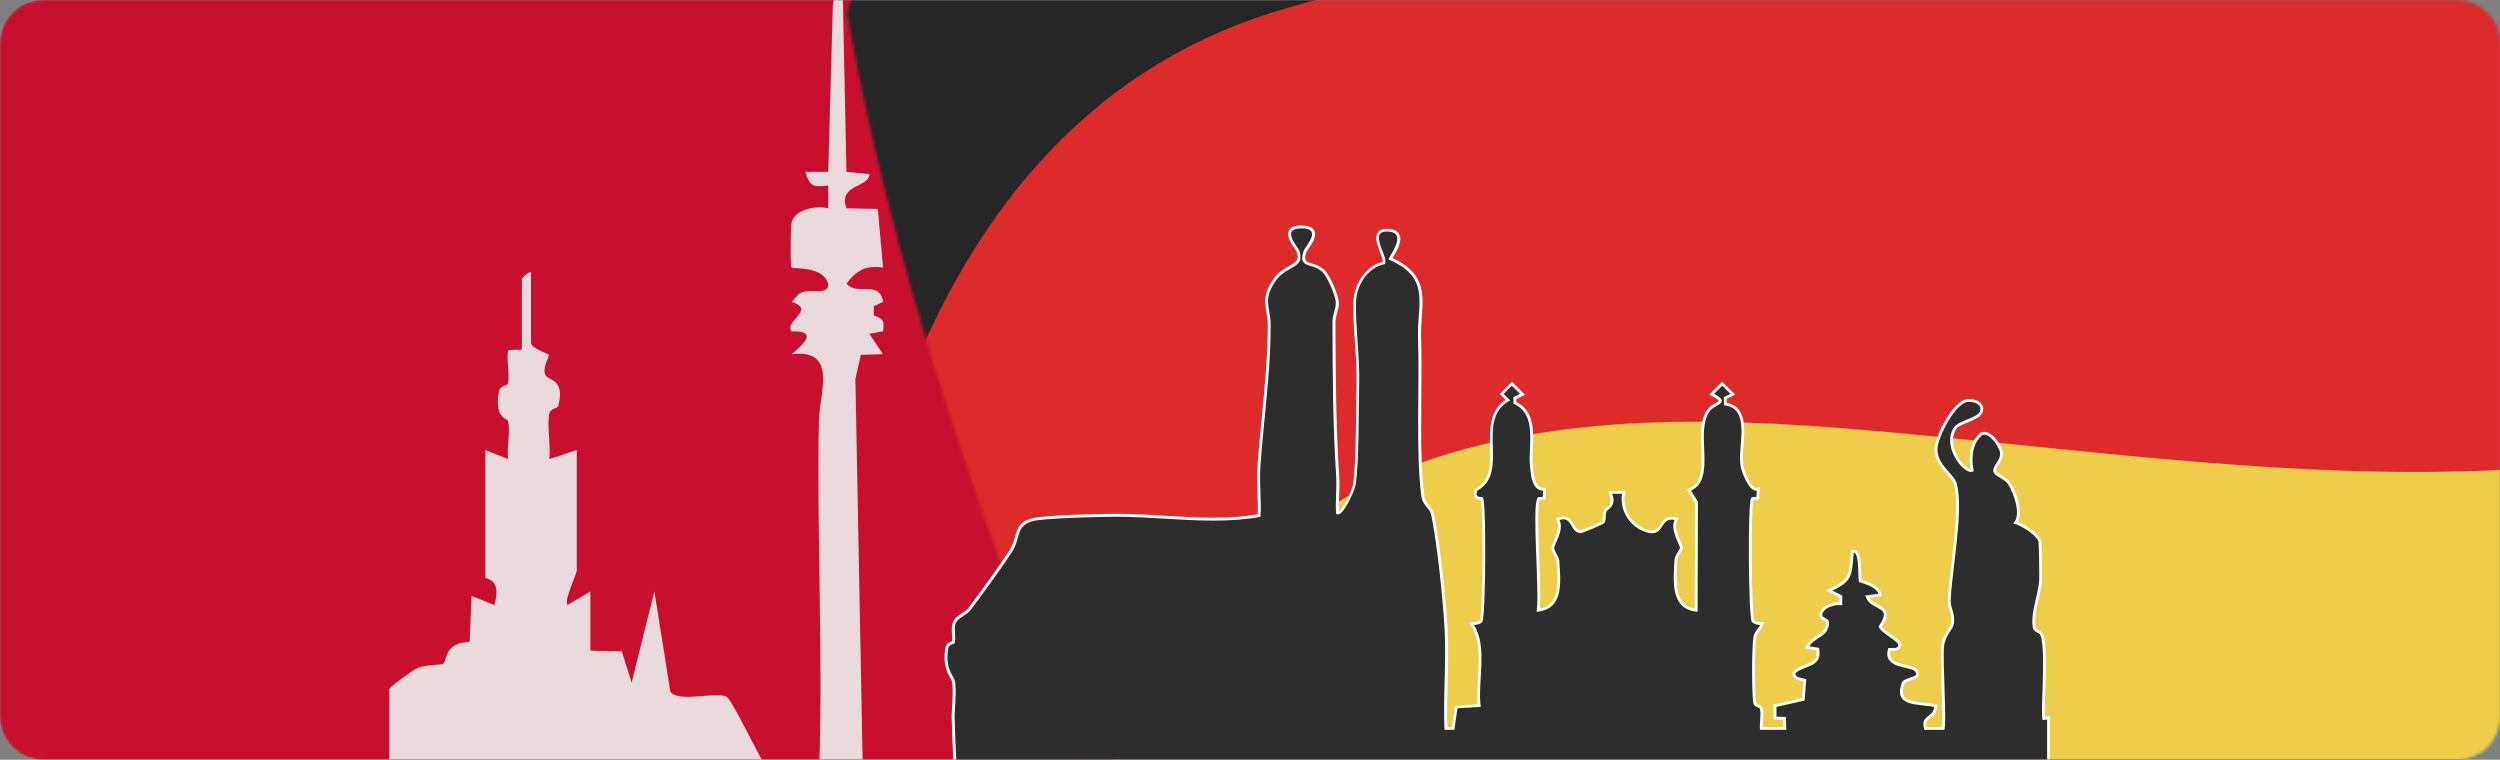
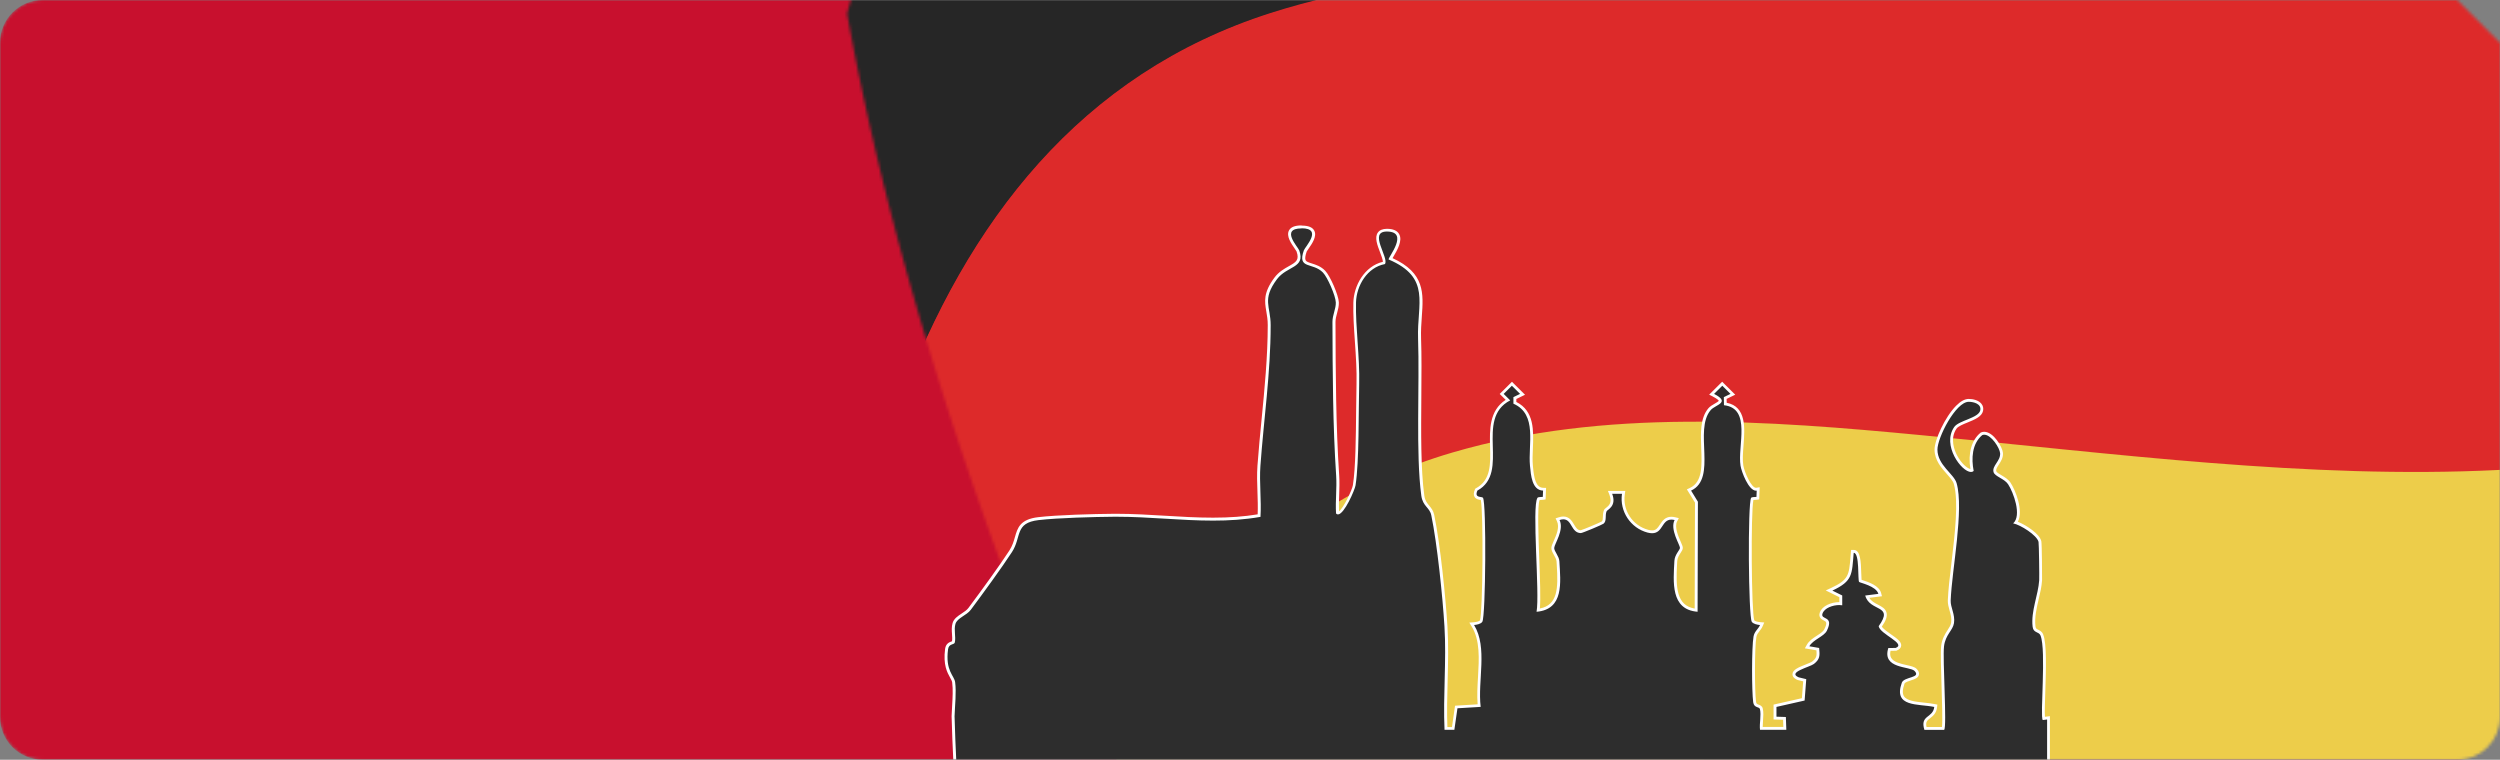
<svg xmlns="http://www.w3.org/2000/svg" width="872" height="265" viewBox="0 0 872 265" fill="none">
  <rect x="0" y="0" width="872" height="265" fill="#808080" stroke="none" />
  <mask id="mask0_1_150" style="mask-type:luminance" maskUnits="userSpaceOnUse" x="0" y="0" width="872" height="265">
-     <path d="M857.09 0H14.91C6.675 0 0 6.675 0 14.91V250.09C0 258.325 6.675 265 14.91 265H857.09C865.325 265 872 258.325 872 250.09V14.91C872 6.675 865.325 0 857.09 0Z" fill="white" />
+     <path d="M857.09 0H14.91C6.675 0 0 6.675 0 14.91V250.09C0 258.325 6.675 265 14.91 265H857.09C865.325 265 872 258.325 872 250.09V14.91Z" fill="white" />
  </mask>
  <g mask="url(#mask0_1_150)">
    <path d="M857.09 0H14.91C6.675 0 0 6.675 0 14.91V250.09C0 258.325 6.675 265 14.91 265H857.09C865.325 265 872 258.325 872 250.09V14.91C872 6.675 865.325 0 857.09 0Z" fill="#C8102E" />
    <path opacity="0.2" d="M788.2 -123.06C735.2 -112.58 677.55 -112.83 616.69 -128.15C534.84 -148.75 464.11 -142.46 409.63 -119.44C436.37 -19.3 502.23 157.32 610.21 284.13C654.85 279.82 703.67 285.09 749.24 298.41C803.97 314.4 851.39 320.05 894.71 316.82C852.48 191.32 803.22 14.03 788.2 -123.06Z" fill="url(#paint0_linear_1_150)" />
    <mask id="mask1_1_150" style="mask-type:luminance" maskUnits="userSpaceOnUse" x="295" y="-209" width="774" height="627">
      <path d="M1065.71 242.98C1064.71 240.68 1063.73 238.4 1062.76 236.12C1061.79 233.84 1060.83 231.57 1059.89 229.31C1058.95 227.05 1058.02 224.8 1057.1 222.55C1056.18 220.31 1055.28 218.07 1054.39 215.84C1053.5 213.61 1052.62 211.4 1051.75 209.19C1050.88 206.98 1050.03 204.78 1049.19 202.59C1048.35 200.4 1047.51 198.21 1046.69 196.04C1045.87 193.86 1045.06 191.7 1044.26 189.54C1043.46 187.38 1042.67 185.23 1041.9 183.09C1041.12 180.95 1040.36 178.81 1039.6 176.68C1038.84 174.55 1038.1 172.43 1037.36 170.32C1036.62 168.21 1035.89 166.1 1035.18 164.01C1034.46 161.91 1033.75 159.82 1033.05 157.74C1032.35 155.66 1031.66 153.58 1030.98 151.51C1030.3 149.44 1029.62 147.38 1028.96 145.32C1028.29 143.26 1027.64 141.21 1026.99 139.17C1026.34 137.13 1025.7 135.09 1025.07 133.06C1024.44 131.03 1023.81 129 1023.2 126.99C1022.59 124.98 1021.97 122.96 1021.37 120.95C1020.77 118.94 1020.17 116.94 1019.59 114.94C1019 112.94 1018.42 110.95 1017.85 108.96C1017.28 106.97 1016.71 104.99 1016.15 103.01C1015.59 101.03 1015.04 99.06 1014.49 97.09C1013.94 95.12 1013.4 93.15 1012.87 91.19C1012.34 89.23 1011.81 87.27 1011.28 85.31C1010.76 83.35 1010.24 81.4 1009.73 79.45C1009.22 77.5 1008.71 75.55 1008.21 73.61C1007.71 71.67 1007.22 69.72 1006.73 67.78C1006.24 65.84 1005.76 63.9 1005.28 61.97C1004.8 60.03 1004.33 58.1 1003.86 56.17C1003.39 54.24 1002.93 52.31 1002.47 50.38C1002.01 48.45 1001.56 46.52 1001.11 44.59C1000.66 42.66 1000.22 40.73 999.78 38.81C999.34 36.88 998.91 34.96 998.48 33.03C998.05 31.1 997.63 29.18 997.21 27.25C996.79 25.32 996.37 23.39 995.96 21.46C995.55 19.53 995.14 17.6 994.74 15.67C994.34 13.74 993.94 11.81 993.55 9.87C993.16 7.94 992.77 6 992.38 4.06C991.99 2.12 991.61 0.18 991.23 -1.76C990.85 -3.7 990.48 -5.65 990.11 -7.6C989.74 -9.55 989.37 -11.5 989.01 -13.46C988.65 -15.42 988.29 -17.37 987.94 -19.34C987.59 -21.3 987.24 -23.27 986.89 -25.24C986.54 -27.21 986.2 -29.19 985.86 -31.16C985.52 -33.14 985.19 -35.12 984.86 -37.11C984.53 -39.1 984.2 -41.09 983.88 -43.09C983.56 -45.09 983.24 -47.09 982.92 -49.1C982.6 -51.11 982.29 -53.13 981.99 -55.15C981.68 -57.17 981.38 -59.2 981.08 -61.24C980.78 -63.28 980.48 -65.32 980.19 -67.37C979.9 -69.42 979.61 -71.47 979.33 -73.54C979.05 -75.6 978.77 -77.67 978.49 -79.75C978.21 -81.83 977.94 -83.91 977.67 -86.01C977.4 -88.1 977.14 -90.21 976.88 -92.32C976.62 -94.43 976.36 -96.55 976.11 -98.68C975.86 -100.81 975.61 -102.94 975.37 -105.09C975.13 -107.24 974.89 -109.39 974.66 -111.55C974.43 -113.71 974.2 -115.89 973.97 -118.07C973.75 -120.25 973.53 -122.44 973.31 -124.65C973.09 -126.85 972.88 -129.06 972.68 -131.29C972.47 -133.51 972.27 -135.75 972.08 -137.99C971.88 -140.23 971.69 -142.49 971.51 -144.75C971.32 -147.02 971.15 -149.29 970.97 -151.58C970.8 -153.87 970.63 -156.17 970.46 -158.47C970.3 -160.78 970.14 -163.1 969.99 -165.43C969.84 -167.76 969.69 -170.11 969.55 -172.46C969.41 -174.82 969.28 -177.18 969.15 -179.56C969.02 -181.94 968.9 -184.33 968.79 -186.74C968.68 -189.14 968.57 -191.56 968.47 -193.99C968.37 -196.42 968.28 -198.86 968.19 -201.31C968.1 -203.76 968.02 -206.23 967.95 -208.71C966.02 -207.15 964.07 -205.61 962.13 -204.08C960.18 -202.56 958.22 -201.05 956.26 -199.57C954.3 -198.09 952.32 -196.62 950.35 -195.18C948.37 -193.74 946.39 -192.31 944.39 -190.91C942.4 -189.51 940.4 -188.12 938.4 -186.76C936.4 -185.4 934.39 -184.05 932.37 -182.73C930.35 -181.41 928.33 -180.1 926.3 -178.82C924.27 -177.54 922.24 -176.27 920.2 -175.03C918.16 -173.79 916.12 -172.56 914.07 -171.36C912.02 -170.16 909.97 -168.97 907.91 -167.81C905.85 -166.65 903.79 -165.5 901.73 -164.38C899.66 -163.26 897.59 -162.15 895.52 -161.07C893.45 -159.99 891.37 -158.92 889.29 -157.88C887.21 -156.84 885.12 -155.81 883.03 -154.81C880.94 -153.81 878.85 -152.82 876.75 -151.86C874.65 -150.9 872.56 -149.95 870.45 -149.03C868.35 -148.11 866.24 -147.2 864.13 -146.31C862.02 -145.42 859.91 -144.56 857.8 -143.71C855.69 -142.86 853.57 -142.04 851.45 -141.23C849.33 -140.42 847.21 -139.64 845.08 -138.87C842.95 -138.1 840.83 -137.35 838.7 -136.62C836.57 -135.89 834.44 -135.18 832.3 -134.49C830.16 -133.8 828.03 -133.13 825.89 -132.48C823.75 -131.83 821.61 -131.2 819.46 -130.58C817.32 -129.97 815.17 -129.37 813.02 -128.8C810.87 -128.23 808.72 -127.67 806.57 -127.13C804.93 -126.72 803.3 -126.34 801.66 -125.95C800.37 -125.65 799.09 -125.36 797.81 -125.07C796.83 -124.85 795.85 -124.63 794.86 -124.42C793.58 -124.14 792.3 -123.88 791.02 -123.61C790.05 -123.41 789.07 -123.21 788.1 -123.01C786.81 -122.76 785.53 -122.52 784.25 -122.28C783.29 -122.1 782.33 -121.92 781.36 -121.74C780.06 -121.51 778.77 -121.29 777.48 -121.08C776.54 -120.92 775.6 -120.76 774.66 -120.61C773.35 -120.4 772.04 -120.21 770.74 -120.01C769.81 -119.87 768.89 -119.73 767.96 -119.59C766.64 -119.4 765.33 -119.23 764.01 -119.06C763.11 -118.94 762.2 -118.81 761.3 -118.7C759.9 -118.53 758.51 -118.37 757.12 -118.22C756.3 -118.13 755.48 -118.02 754.66 -117.94C753.24 -117.79 751.83 -117.66 750.42 -117.52C749.62 -117.44 748.82 -117.36 748.03 -117.29C746.69 -117.17 745.36 -117.07 744.03 -116.97C743.16 -116.9 742.29 -116.82 741.42 -116.76C740.23 -116.68 739.05 -116.61 737.87 -116.54C736.86 -116.48 735.85 -116.41 734.84 -116.35C733.94 -116.3 733.04 -116.27 732.14 -116.23C730.85 -116.17 729.55 -116.1 728.26 -116.06C727.42 -116.03 726.59 -116.01 725.76 -115.99C724.41 -115.95 723.06 -115.9 721.72 -115.88C720.81 -115.86 719.9 -115.86 718.99 -115.85C717.72 -115.83 716.44 -115.81 715.17 -115.81C714.29 -115.81 713.41 -115.82 712.53 -115.83C711.23 -115.83 709.93 -115.83 708.62 -115.86C707.74 -115.88 706.87 -115.9 705.99 -115.92C705.96 -115.92 705.93 -115.92 705.9 -115.92C704.63 -115.95 703.36 -115.97 702.09 -116.01C701.16 -116.04 700.24 -116.08 699.31 -116.12C698.06 -116.17 696.81 -116.22 695.55 -116.28C694.61 -116.33 693.68 -116.38 692.75 -116.44C691.51 -116.51 690.27 -116.58 689.03 -116.66C688.08 -116.72 687.14 -116.8 686.19 -116.86C684.96 -116.95 683.74 -117.04 682.51 -117.14C681.55 -117.22 680.59 -117.31 679.64 -117.39C678.42 -117.5 677.21 -117.61 675.99 -117.73C675.03 -117.83 674.07 -117.93 673.11 -118.03C671.89 -118.16 670.67 -118.29 669.45 -118.44C668.49 -118.55 667.54 -118.67 666.58 -118.79C665.36 -118.94 664.14 -119.1 662.91 -119.26C661.95 -119.39 661 -119.52 660.05 -119.65C658.82 -119.82 657.58 -120 656.35 -120.19C655.41 -120.33 654.47 -120.47 653.53 -120.62C652.27 -120.82 651.01 -121.03 649.76 -121.24C648.84 -121.39 647.92 -121.55 647 -121.7C645.69 -121.93 644.38 -122.17 643.07 -122.41C642.2 -122.57 641.34 -122.72 640.47 -122.89C639.03 -123.16 637.6 -123.45 636.16 -123.74C635.42 -123.89 634.68 -124.03 633.93 -124.19C631.78 -124.64 629.62 -125.1 627.46 -125.59C627.44 -125.59 627.43 -125.59 627.41 -125.6C627.34 -125.62 627.27 -125.63 627.19 -125.65C625.01 -126.14 622.83 -126.65 620.65 -127.17C620.39 -127.23 620.12 -127.3 619.86 -127.36C619.74 -127.39 619.62 -127.42 619.5 -127.45C618 -127.82 616.47 -128.2 614.79 -128.62C614.74 -128.63 614.69 -128.64 614.64 -128.66C614.19 -128.77 613.73 -128.88 613.27 -129C612.56 -129.17 611.85 -129.33 611.14 -129.5C610.05 -129.76 608.96 -130.03 607.87 -130.28C607.46 -130.38 607.05 -130.46 606.63 -130.55C606.28 -130.63 605.94 -130.72 605.59 -130.79C604.93 -130.94 604.28 -131.07 603.63 -131.21C602.76 -131.4 601.88 -131.61 601 -131.79C600.45 -131.91 599.9 -132.01 599.35 -132.13C598.89 -132.23 598.43 -132.33 597.97 -132.43C597.41 -132.55 596.85 -132.65 596.29 -132.76C595.59 -132.9 594.89 -133.05 594.19 -133.19C593.49 -133.33 592.79 -133.45 592.09 -133.59C591.54 -133.7 590.98 -133.81 590.43 -133.92C589.98 -134 589.53 -134.08 589.08 -134.16C588.54 -134.26 587.99 -134.37 587.44 -134.47C586.57 -134.63 585.71 -134.76 584.85 -134.91C584.22 -135.02 583.58 -135.14 582.95 -135.25C582.61 -135.31 582.28 -135.36 581.94 -135.41C581.54 -135.48 581.14 -135.55 580.74 -135.62C579.7 -135.79 578.66 -135.94 577.62 -136.1C576.93 -136.21 576.23 -136.33 575.54 -136.43C575.31 -136.46 575.08 -136.49 574.85 -136.53C574.6 -136.57 574.34 -136.61 574.09 -136.65C572.8 -136.84 571.53 -137 570.25 -137.18C569.57 -137.27 568.89 -137.38 568.21 -137.47C568.09 -137.49 567.97 -137.5 567.85 -137.51C567.73 -137.53 567.61 -137.54 567.49 -137.56C565.33 -137.84 563.19 -138.1 561.04 -138.34C561.01 -138.34 560.97 -138.34 560.94 -138.35C558.76 -138.59 556.59 -138.82 554.42 -139.02C554.31 -139.03 554.19 -139.04 554.08 -139.05C553.97 -139.06 553.86 -139.07 553.75 -139.08C553.09 -139.14 552.43 -139.19 551.76 -139.24C550.48 -139.35 549.2 -139.47 547.93 -139.57C547.69 -139.59 547.46 -139.6 547.22 -139.62C547.02 -139.64 546.81 -139.66 546.6 -139.67C545.91 -139.72 545.23 -139.75 544.54 -139.8C543.52 -139.87 542.49 -139.95 541.47 -140.01C541.13 -140.03 540.79 -140.04 540.44 -140.06C540.14 -140.08 539.83 -140.1 539.53 -140.12C538.88 -140.16 538.23 -140.17 537.58 -140.21C536.74 -140.25 535.89 -140.3 535.05 -140.34C534.6 -140.36 534.16 -140.37 533.71 -140.38C533.32 -140.39 532.92 -140.42 532.53 -140.43C531.94 -140.45 531.36 -140.46 530.78 -140.47C530.07 -140.49 529.37 -140.52 528.66 -140.54C528.11 -140.55 527.57 -140.55 527.02 -140.56C526.55 -140.56 526.07 -140.59 525.6 -140.59C525.09 -140.59 524.59 -140.59 524.08 -140.59C523.49 -140.59 522.89 -140.61 522.3 -140.61C521.65 -140.61 521.01 -140.61 520.36 -140.61C519.82 -140.61 519.27 -140.62 518.73 -140.61C518.3 -140.61 517.88 -140.59 517.45 -140.59C516.96 -140.59 516.46 -140.59 515.96 -140.59C515.23 -140.58 514.5 -140.55 513.76 -140.54C513.15 -140.53 512.53 -140.53 511.93 -140.51C511.57 -140.51 511.2 -140.48 510.84 -140.47C510.44 -140.46 510.04 -140.45 509.64 -140.44C508.83 -140.41 508.02 -140.37 507.21 -140.34C506.54 -140.31 505.86 -140.3 505.19 -140.27C504.89 -140.26 504.6 -140.23 504.3 -140.22C503.98 -140.2 503.66 -140.2 503.35 -140.18C502.46 -140.13 501.58 -140.07 500.69 -140.01C499.97 -139.97 499.24 -139.93 498.53 -139.89C498.29 -139.87 498.06 -139.85 497.83 -139.84C497.58 -139.82 497.33 -139.81 497.08 -139.79C496.11 -139.72 495.14 -139.63 494.17 -139.55C493.42 -139.49 492.67 -139.44 491.93 -139.37C491.75 -139.35 491.58 -139.33 491.4 -139.32C491.21 -139.3 491.02 -139.29 490.83 -139.27C489.79 -139.17 488.74 -139.06 487.7 -138.95C486.94 -138.87 486.16 -138.81 485.4 -138.72C485.27 -138.71 485.14 -138.69 485.01 -138.67C484.87 -138.65 484.73 -138.64 484.59 -138.63C483.47 -138.5 482.35 -138.35 481.23 -138.21C480.47 -138.12 479.7 -138.03 478.94 -137.93C478.85 -137.92 478.76 -137.9 478.67 -137.89C478.57 -137.88 478.48 -137.87 478.38 -137.85C477.21 -137.69 476.04 -137.51 474.87 -137.34C474.1 -137.23 473.32 -137.13 472.55 -137.01C472.49 -137.01 472.43 -136.99 472.37 -136.98C472.31 -136.98 472.25 -136.96 472.19 -136.95C470.97 -136.76 469.75 -136.55 468.54 -136.34C467.77 -136.21 467 -136.09 466.23 -135.96C466.19 -135.96 466.16 -135.95 466.12 -135.94C466.08 -135.94 466.05 -135.93 466.01 -135.92C464.75 -135.7 463.5 -135.45 462.24 -135.21C461.49 -135.07 460.73 -134.93 459.98 -134.78C459.96 -134.78 459.94 -134.78 459.92 -134.77C459.9 -134.77 459.88 -134.77 459.86 -134.76C458.65 -134.52 457.44 -134.25 456.23 -133.99C455.42 -133.82 454.6 -133.66 453.8 -133.47C453.79 -133.47 453.77 -133.47 453.76 -133.47C453.75 -133.47 453.73 -133.47 453.72 -133.47C452.73 -133.25 451.74 -133 450.75 -132.77C449.73 -132.53 448.7 -132.3 447.69 -132.05C447.68 -132.05 447.66 -132.05 447.65 -132.04C447.63 -132.04 447.61 -132.04 447.6 -132.03C446.81 -131.83 446.03 -131.62 445.25 -131.42C444.05 -131.11 442.85 -130.81 441.66 -130.49C441.63 -130.49 441.61 -130.47 441.58 -130.47C441.55 -130.47 441.53 -130.46 441.5 -130.45C440.77 -130.25 440.05 -130.03 439.32 -129.83C438.11 -129.49 436.89 -129.15 435.69 -128.79C435.65 -128.78 435.6 -128.76 435.56 -128.75C435.51 -128.74 435.47 -128.72 435.42 -128.71C434.67 -128.49 433.93 -128.24 433.18 -128.01C432.05 -127.66 430.92 -127.32 429.81 -126.96C429.74 -126.94 429.67 -126.91 429.6 -126.89C429.53 -126.87 429.45 -126.85 429.38 -126.82C428.66 -126.59 427.95 -126.33 427.23 -126.09C426.15 -125.73 425.07 -125.38 424.01 -125C423.9 -124.96 423.79 -124.92 423.68 -124.88C423.58 -124.84 423.47 -124.81 423.37 -124.77C422.69 -124.53 422 -124.26 421.32 -124.02C420.31 -123.65 419.29 -123.29 418.29 -122.91C418.13 -122.85 417.98 -122.79 417.82 -122.73C417.67 -122.67 417.53 -122.62 417.38 -122.57C416.71 -122.31 416.05 -122.04 415.38 -121.77C414.47 -121.41 413.55 -121.06 412.64 -120.69C412.43 -120.61 412.23 -120.51 412.02 -120.43C411.82 -120.35 411.62 -120.28 411.43 -120.19C410.8 -119.93 410.17 -119.65 409.54 -119.38C408.72 -119.03 407.89 -118.7 407.07 -118.34C406.8 -118.22 406.53 -118.09 406.26 -117.97C406.01 -117.86 405.76 -117.76 405.51 -117.65C404.94 -117.39 404.37 -117.12 403.79 -116.86C403.06 -116.53 402.32 -116.21 401.59 -115.87C401.24 -115.71 400.91 -115.54 400.56 -115.37C400.25 -115.22 399.94 -115.09 399.63 -114.94C399.12 -114.7 398.62 -114.43 398.11 -114.19C397.47 -113.88 396.83 -113.58 396.19 -113.27C395.76 -113.06 395.34 -112.83 394.91 -112.61C394.54 -112.42 394.17 -112.25 393.8 -112.06V-112.04C392.83 -111.54 391.85 -111.05 390.89 -110.54C389.14 -109.61 387.4 -108.66 385.68 -107.68C383.96 -106.71 382.25 -105.71 380.56 -104.69C378.87 -103.67 377.2 -102.63 375.54 -101.57C373.88 -100.51 372.24 -99.43 370.62 -98.33C369 -97.23 367.39 -96.1 365.8 -94.96C364.21 -93.82 362.64 -92.65 361.09 -91.46C359.54 -90.27 358 -89.06 356.48 -87.83C354.96 -86.6 353.47 -85.35 351.99 -84.08C350.51 -82.81 349.05 -81.51 347.61 -80.2C346.17 -78.89 344.75 -77.55 343.35 -76.19C341.95 -74.83 340.57 -73.45 339.22 -72.06C337.86 -70.66 336.53 -69.24 335.21 -67.8C333.9 -66.36 332.61 -64.9 331.34 -63.41C330.07 -61.93 328.83 -60.42 327.6 -58.9C326.38 -57.37 325.18 -55.83 324.01 -54.26C322.84 -52.69 321.69 -51.11 320.56 -49.5C319.44 -47.89 318.34 -46.26 317.27 -44.61C316.2 -42.96 315.15 -41.29 314.13 -39.6C313.11 -37.91 312.12 -36.2 311.16 -34.47C310.2 -32.74 309.26 -30.99 308.36 -29.22C307.45 -27.45 306.58 -25.66 305.73 -23.85C304.88 -22.04 304.07 -20.21 303.29 -18.36C302.51 -16.51 301.75 -14.64 301.03 -12.75C300.31 -10.86 299.62 -8.95 298.97 -7.02C298.32 -5.09 297.7 -3.15 297.11 -1.18C296.53 0.79 295.98 2.77 295.47 4.77C295.88 7.05 296.29 9.31 296.72 11.57C297.14 13.83 297.57 16.08 298.01 18.32C298.45 20.56 298.89 22.79 299.35 25.02C299.8 27.24 300.26 29.46 300.73 31.66C301.2 33.87 301.67 36.06 302.15 38.25C302.63 40.44 303.11 42.62 303.6 44.79C304.09 46.96 304.59 49.12 305.09 51.27C305.59 53.42 306.1 55.56 306.61 57.7C307.12 59.83 307.64 61.96 308.16 64.08C308.68 66.2 309.21 68.3 309.74 70.4C310.27 72.5 310.81 74.59 311.35 76.67C311.89 78.75 312.44 80.83 312.99 82.89C313.54 84.96 314.09 87.01 314.65 89.06C315.21 91.11 315.77 93.15 316.34 95.19C316.91 97.22 317.48 99.25 318.05 101.27C318.62 103.29 319.2 105.3 319.78 107.31C320.36 109.32 320.94 111.31 321.53 113.3C322.12 115.29 322.71 117.27 323.3 119.25C323.89 121.23 324.49 123.2 325.09 125.16C325.69 127.12 326.3 129.08 326.9 131.04C327.51 132.99 328.12 134.94 328.73 136.88C329.34 138.82 329.96 140.76 330.58 142.69C331.2 144.62 331.83 146.54 332.45 148.46C333.08 150.38 333.71 152.29 334.34 154.2C334.97 156.11 335.61 158.02 336.25 159.92C336.89 161.82 337.53 163.72 338.18 165.61C338.83 167.5 339.48 169.39 340.13 171.28C340.78 173.17 341.44 175.05 342.1 176.93C342.76 178.81 343.43 180.69 344.09 182.56C344.76 184.43 345.43 186.31 346.1 188.17C346.78 190.04 347.45 191.91 348.14 193.77C348.82 195.63 349.51 197.5 350.2 199.36C350.89 201.22 351.58 203.08 352.28 204.94C352.98 206.8 353.68 208.66 354.39 210.51C355.1 212.37 355.81 214.22 356.52 216.08C357.23 217.94 357.95 219.79 358.68 221.65C359.4 223.51 360.13 225.36 360.86 227.22C361.59 229.08 362.33 230.93 363.07 232.79C363.81 234.65 364.56 236.51 365.31 238.37C366.06 240.23 366.82 242.09 367.58 243.95C368.34 245.81 369.11 247.68 369.88 249.54C370.65 251.41 371.43 253.27 372.21 255.15C372.99 257.02 373.78 258.89 374.57 260.77C375.36 262.65 376.16 264.52 376.97 266.41C377.77 268.29 378.59 270.18 379.4 272.06C380.22 273.95 381.04 275.84 381.87 277.73C382.7 279.62 383.53 281.52 384.38 283.43C385.22 285.33 386.07 287.24 386.93 289.15C387.79 291.06 388.65 292.98 389.52 294.9C390.39 296.82 391.27 298.74 392.15 300.67C393.03 302.6 393.92 304.53 394.82 306.47C395.72 308.41 396.62 310.36 397.54 312.31C398.45 314.26 399.37 316.22 400.3 318.18C401.23 320.14 402.17 322.11 403.11 324.08C404.06 326.05 405.01 328.03 405.97 330.02C406.93 332.01 407.9 334 408.88 336C409.86 338 410.85 340 411.85 342.01C412.85 344.02 413.86 346.04 414.87 348.06C415.89 350.08 416.91 352.11 417.95 354.15C418.99 356.19 420.03 358.23 421.09 360.28C422.15 362.33 423.21 364.39 424.29 366.45C425.37 368.51 426.45 370.59 427.55 372.66C428.65 374.74 429.75 376.82 430.87 378.91C431.99 381 433.12 383.1 434.26 385.21C435.4 387.32 436.55 389.43 437.71 391.55C438.87 393.67 440.05 395.8 441.23 397.93C442.42 400.06 443.61 402.2 444.82 404.35C446.03 406.5 447.25 408.65 448.49 410.81C449.72 412.97 450.97 415.13 452.23 417.3C452.44 414.7 452.7 412.16 453.02 409.67C453.34 407.18 453.71 404.74 454.14 402.35C454.57 399.96 455.05 397.62 455.57 395.33C456.1 393.04 456.68 390.79 457.3 388.6C457.92 386.4 458.6 384.25 459.31 382.15C460.03 380.04 460.79 377.98 461.59 375.97C462.39 373.95 463.24 371.98 464.12 370.05C465 368.12 465.93 366.23 466.89 364.39C467.85 362.54 468.85 360.74 469.88 358.98C470.91 357.22 471.98 355.49 473.09 353.81C474.19 352.13 475.33 350.48 476.5 348.87C477.67 347.26 478.87 345.69 480.1 344.16C481.33 342.63 482.59 341.13 483.88 339.67C485.17 338.21 486.49 336.78 487.83 335.39C489.17 334 490.54 332.64 491.94 331.32C493.34 330 494.76 328.71 496.2 327.45C497.64 326.19 499.11 324.97 500.6 323.78C502.09 322.59 503.6 321.43 505.14 320.3C506.67 319.17 508.23 318.07 509.8 317C511.37 315.93 512.97 314.89 514.58 313.88C516.19 312.87 517.82 311.89 519.47 310.94C521.12 309.99 522.78 309.06 524.47 308.17C526.15 307.27 527.85 306.41 529.56 305.56C531.27 304.72 533 303.9 534.74 303.12C536.48 302.33 538.24 301.57 540.01 300.83C541.65 300.15 543.29 299.5 544.95 298.86C545.25 298.75 545.54 298.63 545.84 298.52C546.76 298.17 547.7 297.84 548.63 297.5C549.83 297.07 551.02 296.64 552.22 296.23C553.03 295.95 553.83 295.68 554.64 295.42C555.82 295.03 557 294.66 558.18 294.29C558.99 294.04 559.8 293.79 560.62 293.54C561.82 293.18 563.02 292.84 564.22 292.51C565.02 292.29 565.81 292.06 566.61 291.85C567.86 291.51 569.12 291.2 570.37 290.88C571.12 290.69 571.86 290.5 572.61 290.32C574.01 289.98 575.4 289.67 576.79 289.36C577.4 289.22 578.01 289.08 578.62 288.95C580.63 288.52 582.63 288.11 584.63 287.73C584.9 287.68 585.17 287.64 585.44 287.58C587.19 287.25 588.93 286.94 590.68 286.65C591.39 286.53 592.11 286.43 592.82 286.32C594.12 286.11 595.42 285.91 596.72 285.72C597.57 285.6 598.42 285.49 599.27 285.38C600.44 285.22 601.6 285.06 602.77 284.92C603.68 284.81 604.58 284.71 605.49 284.61C606.6 284.48 607.71 284.36 608.82 284.25C609.75 284.16 610.69 284.07 611.62 283.99C612.7 283.89 613.79 283.79 614.87 283.7C615.83 283.62 616.79 283.55 617.75 283.49C618.81 283.41 619.87 283.34 620.92 283.27C621.9 283.21 622.87 283.16 623.85 283.11C624.89 283.06 625.92 283 626.96 282.96C627.95 282.92 628.94 282.88 629.94 282.85C630.96 282.82 631.99 282.78 633.01 282.76C634.01 282.74 635.01 282.72 636.01 282.7C637.02 282.68 638.03 282.67 639.04 282.66C640.05 282.66 641.06 282.66 642.07 282.66C643.07 282.66 644.07 282.66 645.07 282.67C646.09 282.68 647.11 282.7 648.12 282.72C649.11 282.74 650.09 282.76 651.08 282.79C652.11 282.82 653.14 282.85 654.17 282.89C655.14 282.93 656.11 282.96 657.08 283C658.13 283.05 659.17 283.1 660.22 283.16C661.17 283.21 662.13 283.26 663.08 283.32C664.13 283.38 665.18 283.46 666.23 283.53C667.18 283.6 668.14 283.66 669.09 283.73C670.14 283.81 671.2 283.9 672.25 283.99C673.19 284.07 674.12 284.15 675.06 284.23C676.13 284.33 677.2 284.44 678.27 284.55C679.19 284.64 680.11 284.73 681.02 284.83C682.1 284.95 683.18 285.08 684.26 285.2C685.17 285.31 686.08 285.41 686.99 285.52C688.08 285.66 689.17 285.8 690.26 285.95C691.15 286.07 692.04 286.18 692.92 286.31C694.08 286.47 695.25 286.65 696.41 286.82C697.22 286.94 698.03 287.06 698.83 287.18C700.07 287.37 701.31 287.58 702.55 287.79C703.29 287.91 704.03 288.03 704.76 288.15C706.19 288.39 707.61 288.65 709.04 288.91C709.58 289.01 710.12 289.1 710.67 289.2C712.63 289.57 714.6 289.95 716.56 290.35C717 290.44 717.44 290.54 717.88 290.63C719.4 290.94 720.92 291.26 722.44 291.59C723.16 291.75 723.87 291.91 724.59 292.07C725.82 292.35 727.06 292.62 728.29 292.91C729.11 293.1 729.94 293.31 730.76 293.5C731.89 293.77 733.01 294.04 734.14 294.32C734.99 294.53 735.84 294.75 736.69 294.97C737.79 295.25 738.89 295.53 739.98 295.82C740.85 296.05 741.71 296.29 742.58 296.53C743.81 296.87 745.04 297.2 746.27 297.55C747.78 297.98 749.31 298.43 751.22 298.98C751.26 298.99 751.3 299 751.34 299.01C751.92 299.18 752.52 299.35 753.13 299.53C753.95 299.76 754.76 299.98 755.57 300.21C756.51 300.47 757.45 300.74 758.38 301C758.75 301.1 759.11 301.19 759.47 301.29C759.81 301.38 760.15 301.48 760.49 301.57C761.28 301.78 762.06 301.98 762.85 302.19C763.73 302.43 764.62 302.67 765.5 302.9C765.89 303 766.27 303.09 766.66 303.19C767.03 303.29 767.41 303.39 767.78 303.49C768.56 303.69 769.33 303.87 770.1 304.07C770.93 304.28 771.77 304.5 772.6 304.71C773 304.81 773.41 304.9 773.81 305C774.2 305.1 774.6 305.2 775 305.3C775.76 305.48 776.52 305.65 777.28 305.83C778.08 306.02 778.87 306.22 779.67 306.4C780.08 306.5 780.5 306.58 780.91 306.68C781.32 306.77 781.74 306.88 782.15 306.97C782.9 307.14 783.64 307.3 784.39 307.46C785.16 307.63 785.94 307.81 786.71 307.98C787.13 308.07 787.56 308.16 787.98 308.25C788.4 308.34 788.82 308.44 789.23 308.53C789.97 308.69 790.71 308.83 791.45 308.98C792.21 309.14 792.97 309.31 793.73 309.46C794.15 309.54 794.57 309.62 794.98 309.7C795.4 309.78 795.82 309.88 796.24 309.96C797 310.11 797.75 310.24 798.5 310.39C799.24 310.53 799.99 310.68 800.73 310.82C801.13 310.89 801.53 310.96 801.93 311.03C802.35 311.11 802.77 311.19 803.19 311.27C803.97 311.41 804.74 311.54 805.52 311.67C806.26 311.8 806.99 311.94 807.73 312.06C808.11 312.13 808.49 312.18 808.88 312.25C809.28 312.32 809.69 312.39 810.1 312.46C810.9 312.59 811.7 312.71 812.5 312.84C813.24 312.96 813.99 313.09 814.73 313.2C815.09 313.25 815.45 313.3 815.8 313.36C816.18 313.42 816.56 313.48 816.93 313.54C817.76 313.66 818.58 313.77 819.41 313.89C820.18 314 820.95 314.12 821.72 314.22C822.05 314.26 822.37 314.3 822.7 314.34C823.04 314.39 823.38 314.44 823.72 314.48C824.6 314.6 825.48 314.69 826.36 314.8C827.15 314.9 827.93 315.01 828.72 315.1C829 315.13 829.28 315.16 829.56 315.19C829.86 315.22 830.16 315.27 830.46 315.3C831.43 315.41 832.39 315.5 833.36 315.6C834.15 315.68 834.94 315.78 835.74 315.86C835.96 315.88 836.19 315.9 836.42 315.92C836.67 315.94 836.91 315.97 837.16 316C838.24 316.1 839.31 316.19 840.39 316.28C841.18 316.35 841.98 316.43 842.77 316.5C842.94 316.51 843.1 316.52 843.27 316.54C843.45 316.55 843.63 316.57 843.81 316.59C845.07 316.69 846.32 316.77 847.58 316.85C848.33 316.9 849.07 316.96 849.81 317.01C849.91 317.01 850 317.01 850.1 317.02C850.2 317.02 850.31 317.04 850.41 317.04C852.26 317.15 854.1 317.24 855.95 317.32C856.26 317.33 856.57 317.36 856.88 317.37C856.9 317.37 856.91 317.37 856.93 317.37C856.95 317.37 856.96 317.37 856.98 317.37C859.16 317.46 861.33 317.53 863.5 317.58C863.59 317.58 863.67 317.58 863.75 317.58C863.82 317.58 863.9 317.58 863.97 317.58C864.55 317.59 865.14 317.58 865.72 317.6C867.14 317.62 868.56 317.65 869.98 317.65C870.17 317.65 870.36 317.65 870.56 317.65C870.74 317.65 870.91 317.65 871.09 317.65C871.76 317.65 872.43 317.63 873.11 317.63C874.22 317.63 875.34 317.63 876.45 317.61C876.77 317.61 877.09 317.59 877.42 317.58C877.7 317.58 877.98 317.58 878.25 317.58C878.88 317.57 879.51 317.53 880.14 317.52C881.05 317.49 881.97 317.48 882.87 317.45C883.34 317.43 883.8 317.4 884.26 317.38C884.65 317.36 885.04 317.36 885.43 317.34C885.98 317.32 886.53 317.27 887.07 317.25C887.8 317.21 888.53 317.19 889.26 317.15C889.89 317.11 890.53 317.06 891.16 317.02C891.66 316.99 892.16 316.97 892.66 316.94C893.09 316.91 893.53 316.87 893.97 316.84C894.53 316.8 895.08 316.77 895.64 316.73C896.49 316.66 897.34 316.58 898.18 316.51C898.77 316.46 899.35 316.42 899.94 316.37C900.24 316.34 900.55 316.3 900.85 316.28C901.23 316.24 901.61 316.22 901.99 316.18C903.16 316.06 904.32 315.93 905.49 315.8C906.08 315.73 906.67 315.68 907.27 315.61C907.62 315.57 907.97 315.54 908.33 315.49C910.44 315.24 912.54 314.96 914.64 314.66C916.74 314.36 918.84 314.04 920.94 313.7C923.04 313.36 925.13 312.99 927.22 312.6C929.31 312.21 931.4 311.8 933.49 311.36C935.58 310.92 937.67 310.47 939.76 309.98C941.85 309.5 943.94 308.99 946.02 308.46C948.11 307.93 950.2 307.38 952.28 306.8C954.37 306.22 956.46 305.62 958.55 304.99C960.64 304.36 962.73 303.71 964.82 303.04C966.91 302.36 969 301.66 971.1 300.94C973.19 300.21 975.29 299.46 977.39 298.69C979.49 297.91 981.59 297.11 983.7 296.28C985.8 295.45 987.91 294.6 990.02 293.72C992.13 292.84 994.25 291.93 996.37 291C998.49 290.07 1000.61 289.11 1002.74 288.12C1004.87 287.13 1007 286.12 1009.14 285.07C1011.28 284.03 1013.42 282.96 1015.57 281.86C1017.72 280.76 1019.88 279.63 1022.04 278.48C1024.2 277.33 1026.37 276.14 1028.55 274.93C1030.73 273.72 1032.91 272.48 1035.11 271.21C1037.3 269.94 1039.51 268.64 1041.72 267.31C1043.93 265.98 1046.15 264.62 1048.38 263.23C1050.61 261.84 1052.85 260.42 1055.1 258.97C1057.35 257.52 1059.61 256.04 1061.89 254.52C1064.16 253.01 1066.45 251.46 1068.75 249.88C1067.72 247.57 1066.71 245.26 1065.72 242.96L1065.71 242.98Z" fill="white" />
    </mask>
    <g mask="url(#mask1_1_150)">
      <path d="M1005.16 -75.32C891.87 16.96 750.07 0.45 613.98 -7.2C557.38 -10.38 497.96 -12.77 443.25 4.7C376.83 25.91 337.35 77.5 313.71 141.14C299.35 95.92 287.69 50.26 286.5 2.62C309.65 -60.74 349.52 -110.27 415.17 -131.25C470.41 -148.9 530.36 -147.39 587.64 -145.4C723.89 -140.65 867.03 -128.55 976.35 -226.06C976.54 -175 991.53 -124.07 1005.15 -75.33L1005.16 -75.32Z" fill="#262626" />
      <path d="M1058.56 102.81C942.85 188.03 804.11 164.74 670.7 152.03C616.6 146.87 559.6 142.56 506.72 158.02C439.22 177.76 400.64 230.72 377.11 294.33C352.96 244.4 331.32 193.57 313.66 140.97C337.3 77.33 376.79 25.74 443.2 4.53C497.9 -12.94 557.33 -10.55 613.93 -7.38C750.02 0.26 891.82 16.77 1005.11 -75.53C1022.25 -15.88 1041.43 43.16 1058.57 102.8L1058.56 102.81Z" fill="#DD2A2A" />
      <path d="M1087.3 253.33C975.1 331.89 845.61 303.23 719.64 286C670.67 279.31 618.38 273.29 570.06 287.18C503.81 306.23 470.03 362.43 449.55 424.59C422.95 382.44 399.13 338.79 377.01 294.14C400.55 230.53 439.13 177.57 506.63 157.83C559.52 142.36 616.52 146.68 670.62 151.83C804.03 164.54 942.78 187.82 1058.49 102.59C1072.11 151.3 1087.1 202.3 1087.29 253.32L1087.3 253.33Z" fill="#EDCD4A" />
    </g>
    <path d="M333.07 266.49L333.05 266.02C332.76 260.29 332.56 255 332.42 249.85C332.46 248.66 332.53 247.48 332.6 246.31C332.77 243.44 332.95 240.48 332.62 237.97C332.54 237.39 332.23 236.81 331.82 236.09C330.81 234.28 329.43 231.8 330.14 226.4C330.35 224.81 331.35 224.45 332.01 224.22C332.31 224.11 332.49 224.04 332.51 223.95C332.69 223.11 332.63 222.17 332.56 221.17C332.48 219.95 332.39 218.69 332.74 217.47C333.14 216.1 334.45 215.24 335.72 214.4C336.64 213.79 337.58 213.17 338.18 212.37C342.89 206.06 349.12 197.48 352.5 192.28C353.59 190.6 354.07 188.93 354.49 187.46C355.39 184.31 356.16 181.59 362.18 180.89C368.75 180.12 381.57 179.77 388.58 179.72H389.51C395.12 179.72 400.82 180.06 406.33 180.39C411.83 180.72 417.52 181.07 423.1 181.07C429.09 181.07 434.35 180.66 439.15 179.83C439.29 177.12 439.2 174.31 439.1 171.58C438.99 168.57 438.89 165.47 439.1 162.48C439.49 157.07 440.03 151.52 440.55 146.14C441.59 135.47 442.67 124.44 442.68 113.4C442.68 111.5 442.42 110 442.17 108.54C441.57 105.03 441.09 102.26 444.95 97.08C446.35 95.21 448.15 94.19 449.74 93.3C452.25 91.89 453.91 90.96 452.68 87.51C452.61 87.33 452.28 86.85 451.97 86.39C450.84 84.77 449.14 82.32 450.02 80.63C450.55 79.62 451.84 79.13 453.96 79.13C456.08 79.13 457.37 79.62 457.9 80.63C458.78 82.32 457.07 84.77 455.95 86.39C455.63 86.85 455.31 87.32 455.24 87.49C454.66 89.13 454.54 90.25 454.88 90.93C455.24 91.65 456.17 91.94 457.34 92.31C458.7 92.74 460.39 93.27 461.8 94.73C463.48 96.48 466.34 103.09 466.42 105.45C466.46 106.63 466.15 107.81 465.84 108.96C465.55 110.04 465.25 111.15 465.25 112.26V112.56C465.31 130.22 465.38 148.49 466.54 165.88C466.69 168.11 466.61 170.4 466.53 172.61C466.46 174.68 466.38 176.81 466.49 178.87C466.56 178.92 466.62 178.93 466.67 178.93C468.41 178.93 472.05 170.88 472.31 169.24C473.26 163.16 473.37 152.02 473.45 143.06C473.48 139.71 473.51 136.56 473.58 133.99C473.71 129.18 473.36 124.06 473.02 119.11C472.69 114.27 472.37 109.7 472.48 105.47C472.63 99.74 476.27 93.01 482.73 91.66C482.97 90.95 482.32 89.25 481.75 87.74C480.84 85.34 479.89 82.86 480.92 81.37C481.43 80.63 482.37 80.25 483.72 80.25C485.68 80.26 486.94 80.79 487.52 81.81C488.68 83.85 486.7 87.21 485.52 89.22C485.32 89.57 485.09 89.94 484.96 90.21C496.46 95.27 495.96 102.27 495.38 110.36C495.21 112.79 495.02 115.3 495.12 117.98C495.33 123.89 495.27 130.8 495.21 138.11C495.11 150.66 495 163.65 496.24 172.8C496.5 174.73 497.3 175.69 498.08 176.61C498.75 177.41 499.44 178.23 499.72 179.58C501.88 189.95 503.75 208.93 504.33 218.5C504.71 224.77 504.55 231.23 504.39 237.48C504.25 242.93 504.11 248.56 504.33 254.03H506.85L507.92 246.55L515.91 246.06C515.59 242.89 515.79 239.42 515.99 236.06C516.36 229.72 516.75 223.17 513.74 218.24L513.32 217.54L514.13 217.48C515.13 217.4 516.29 217.1 516.62 216.59C517.7 214.58 517.92 175.87 516.86 173.9C516.86 173.9 516.86 173.9 516.84 173.9C516.78 173.9 516.55 173.86 516.39 173.84C515.83 173.75 515.06 173.64 514.7 172.99C514.42 172.49 514.48 171.81 514.86 170.92L514.93 170.76L515.08 170.68C520.52 167.71 520.36 161.94 520.2 155.83C520.03 149.57 519.86 143.09 525.94 139.53L523.77 137.38L527.34 133.83L531.05 137.52L528.38 138.82V140.47C534.69 143.44 534.4 150.28 534.15 156.33C534.06 158.51 533.97 160.58 534.15 162.45L534.19 162.88C534.48 165.92 534.93 170.51 538.22 170.61L538.73 170.63L538.6 173.73L538.19 173.79C538.01 173.82 537.79 173.83 537.55 173.84C537.27 173.85 536.76 173.87 536.63 173.95C535.64 175.45 536.05 186.33 536.38 195.07C536.66 202.51 536.93 209.57 536.53 212.8C544.4 211.72 543.92 203.99 543.49 197.15L543.41 195.75C543.36 194.93 542.87 194.05 542.43 193.27C541.97 192.46 541.57 191.75 541.61 191.09C541.64 190.56 541.95 189.85 542.39 188.86C543.32 186.75 544.6 183.85 543.52 181.59L543.27 181.08L543.81 180.9C544.35 180.72 544.83 180.64 545.29 180.64C547.07 180.64 547.87 181.98 548.58 183.17C549.3 184.37 549.91 185.41 551.39 185.44C552.06 185.35 558.5 182.61 559 182.26C559.51 181.83 559.54 181.1 559.56 180.26C559.58 179.58 559.61 178.82 559.91 178.11C560.01 177.89 560.21 177.73 560.52 177.49C561.46 176.76 563.04 175.53 561.83 172.41L561.57 171.73H566.31L566.23 172.3C565.36 178.17 569.03 183.74 574.76 185.26C575.31 185.4 575.8 185.48 576.24 185.48C577.91 185.48 578.59 184.44 579.38 183.24C580.15 182.07 581.02 180.73 582.95 180.73C583.33 180.73 583.74 180.78 584.18 180.89L584.8 181.04L584.5 181.61C583.38 183.77 584.86 187.14 585.75 189.16C586.21 190.2 586.43 190.72 586.43 191.1C586.43 191.51 586.16 191.94 585.77 192.52C585.26 193.31 584.55 194.39 584.49 195.63L584.43 196.71C584.04 203.83 583.6 211.87 591.58 212.83L591.68 175.15L589.08 170.9L589.59 170.66C594.36 168.45 594.12 162.6 593.87 156.41C593.66 151.29 593.45 145.99 596.27 142.7C596.77 142.11 597.55 141.66 598.31 141.22C599.11 140.75 600.03 140.23 600.02 139.78C600.02 139.56 599.77 138.94 597.6 137.82L596.99 137.5L600.69 133.82L604.4 137.51L601.73 138.8L601.77 140.87C608.66 141.93 608.11 149.03 607.63 155.31C607.43 157.93 607.24 160.41 607.56 162.35C607.91 164.47 610.31 170.61 612.47 170.61C612.52 170.61 612.58 170.61 612.63 170.6L613.23 170.5L613.09 173.71L612.68 173.77C612.51 173.79 612.28 173.81 612.05 173.81C611.77 173.82 611.25 173.84 611.12 173.92C610.1 175.84 610.32 214.55 611.41 216.56C611.74 217.06 612.9 217.37 613.9 217.45L614.6 217.5L614.33 218.14C614.04 218.8 613.65 219.31 613.27 219.79C612.76 220.44 612.27 221.05 612.1 222.03C611.46 225.67 611.47 240.85 611.99 244.79C612.12 245.78 612.62 245.96 613.21 246.17C613.65 246.33 614.2 246.53 614.34 247.16C614.64 248.44 614.53 249.89 614.42 251.29C614.35 252.2 614.28 253.14 614.33 254H622.53L622.41 250.52L619.11 250.41V246.12L628.96 243.89L629.47 237.22L627.24 236.68C626.8 236.5 625.69 236.03 625.7 235.13C625.71 233.98 627.46 233.2 630.12 232.14C631.06 231.77 632.02 231.38 632.36 231.12C634.17 229.7 634.26 228.79 634.03 226.37L630.29 225.73L630.63 225.12C631.34 223.84 632.7 222.95 634.01 222.09C635.18 221.32 636.29 220.6 636.72 219.72C638.12 216.86 637.25 216.41 636.32 215.94C635.68 215.61 634.71 215.12 635.18 213.78C635.92 211.64 639 210.48 641.51 210.48C641.69 210.48 641.86 210.48 642.03 210.5V207.95L637.94 205.92L638.88 205.48C645.24 202.51 645.39 200.63 645.89 194.4C645.93 193.87 646.07 192.27 646.07 192.27H646.51C648.29 192.26 648.52 195.61 648.65 199.99C648.68 200.97 648.71 202.16 648.8 202.55C648.96 202.61 649.25 202.71 649.51 202.79C651.42 203.41 654.97 204.57 655.59 206.93L655.74 207.48L651.2 208.05C651.91 209.82 653.43 210.61 654.79 211.31C656.03 211.95 657.19 212.55 657.49 213.79C657.76 214.93 657.23 216.37 655.77 218.43C656.1 219.41 657.88 220.66 659.33 221.67C661.22 222.99 662.71 224.03 662.58 225.15C662.52 225.68 662.1 226.09 661.35 226.38L661.27 226.41L658.98 226.43C658.62 227.74 658.68 228.79 659.16 229.63C660.14 231.33 662.76 231.92 664.88 232.39C666.37 232.72 667.54 232.98 668.11 233.57C668.69 234.17 668.91 234.71 668.78 235.21C668.57 236.04 667.54 236.38 666.34 236.76C665.26 237.11 664.03 237.5 663.77 238.21C663 240.37 662.96 241.95 663.64 243.03C664.77 244.83 667.93 245.16 670.99 245.48C672.25 245.61 673.55 245.75 674.72 245.99L675.17 246.08L675.12 246.53C674.91 248.44 673.83 249.28 672.88 250.02C671.74 250.91 670.9 251.57 671.55 253.97H677.76C678.1 252.62 677.85 244.81 677.66 239.04C677.46 232.99 677.28 227.28 677.53 225.24C677.82 222.85 678.81 221.33 679.67 219.99C680.3 219.01 680.85 218.17 681 217.17C681.24 215.56 680.83 214.12 680.44 212.72C680.11 211.56 679.8 210.47 679.84 209.31C679.97 205.83 680.52 201.24 681.1 196.37C682.31 186.2 683.68 174.67 681.92 168.56C681.59 167.41 680.52 166.2 679.38 164.92C677.44 162.74 675.25 160.27 675.21 156.78C675.18 153.52 678.76 145.67 682.6 141.79C684.06 140.32 685.42 139.57 686.64 139.57C687.95 139.57 689.78 139.96 690.68 141.06C691.15 141.64 691.31 142.35 691.15 143.13C690.79 144.9 688.4 145.87 686.08 146.81C684.38 147.5 682.63 148.22 681.99 149.13C679.41 152.84 681.22 157.25 682.12 158.97C683.76 162.11 686.15 164.05 687.42 164.05C687.57 164.05 687.7 164.02 687.81 163.97C687.29 161.12 686.74 154.86 691.02 151.3L691.08 151.25L691.15 151.22C691.44 151.1 691.74 151.04 692.06 151.04C694.94 151.04 697.94 156.02 698.09 157.95C698.21 159.46 697.42 160.66 696.73 161.71C696.08 162.7 695.52 163.56 695.79 164.46C695.96 165.03 696.87 165.57 697.82 166.14C698.89 166.77 700.09 167.48 700.78 168.53C702.53 171.19 705.48 178.74 703.03 182.19C705.86 183.15 710.91 186.43 711.46 188.81C711.64 189.6 711.77 201.36 711.7 202.34C711.56 204.45 711.04 206.66 710.54 208.81C709.79 212 709.02 215.3 709.4 218.48C709.52 219.5 709.99 219.73 710.63 220.04C711.15 220.29 711.79 220.6 712.11 221.4C713.38 224.54 713.07 233.88 712.81 241.39C712.68 245.15 712.54 249.37 712.75 250.53L714.43 250.32V266.44H333.48H333L333.07 266.49Z" fill="#2D2D2D" />
    <path d="M453.97 79.63C461.51 79.63 455.22 86.07 454.78 87.33C452.41 94.05 457.9 91.38 461.45 95.07C463.06 96.74 465.85 103.19 465.93 105.47C466.01 107.67 464.75 109.88 464.76 112.26C464.82 129.98 464.88 148.4 466.05 165.91C466.34 170.26 465.74 174.74 466.01 179.1C466.21 179.33 466.44 179.43 466.68 179.43C468.89 179.43 472.58 170.8 472.81 169.32C474.12 160.96 473.83 143.52 474.08 134.01C474.33 124.58 472.76 114.11 472.98 105.49C473.13 99.58 476.93 93.25 483.06 92.11C484.6 89.95 477.17 80.76 483.72 80.76C483.74 80.76 483.75 80.76 483.77 80.76C491.64 80.81 484.16 89.73 484.34 90.5C499.31 96.87 494.19 105.96 494.62 118.02C495.19 134.11 493.78 158.38 495.75 172.89C496.26 176.64 498.66 176.97 499.23 179.71C501.29 189.62 503.2 208.22 503.83 218.56C504.56 230.44 503.31 242.66 503.85 254.56H507.28L508.36 247.05L516.46 246.56C515.35 237.46 518.98 225.9 514.16 218C515.09 217.93 516.54 217.64 517.03 216.88C518.22 215.06 518.48 175.45 517.27 173.64C516.88 173.05 514.13 173.87 515.31 171.12C526.95 164.76 514.18 146.2 526.76 139.65L524.48 137.39L527.34 134.55L530.2 137.39L527.88 138.52V140.81C536.37 144.52 532.93 155.12 533.66 162.51C533.98 165.67 534.31 171.01 538.22 171.12L538.13 173.31C537.59 173.39 536.5 173.3 536.27 173.64C534.23 176.68 537.12 207.18 535.95 213.39C545.56 212.55 544.34 203.17 543.91 195.74C543.81 193.98 542.05 192.25 542.11 191.13C542.19 189.66 545.65 184.9 543.97 181.38C544.47 181.22 544.91 181.14 545.29 181.14C548.37 181.14 547.95 185.87 551.39 185.94C551.97 185.94 558.9 183 559.32 182.66C560.52 181.67 559.75 179.8 560.39 178.32C560.62 177.78 564 176.58 562.32 172.24H565.75C564.85 178.35 568.74 184.19 574.65 185.76C575.26 185.92 575.79 185.99 576.26 185.99C580.05 185.99 579.57 181.24 582.98 181.24C583.31 181.24 583.68 181.29 584.1 181.38C582.39 184.66 585.97 190.04 585.97 191.1C585.97 191.81 584.15 193.42 584.03 195.61C583.65 202.98 582.63 212.66 592.12 213.38L592.23 175.01L589.85 171.12C599.06 166.85 590.7 150.01 596.7 143.03C598.32 141.14 603.8 140.45 597.87 137.39L600.73 134.55L603.59 137.39L601.27 138.52L601.32 141.34C611.01 142.43 605.98 155.59 607.1 162.47C607.44 164.56 609.89 171.15 612.5 171.15C612.58 171.15 612.66 171.15 612.74 171.13L612.65 173.32C612.1 173.4 611.02 173.31 610.79 173.65C609.58 175.45 609.84 215.07 611.03 216.89C611.53 217.64 612.97 217.93 613.9 218.01C613.27 219.49 611.96 220.16 611.63 222.01C610.96 225.79 610.99 240.95 611.51 244.92C611.79 247.04 613.66 246.42 613.87 247.34C614.37 249.51 613.63 252.27 613.89 254.56H623.07L622.91 250.09L619.63 249.98V246.57L629.45 244.35L630.02 236.89L627.38 236.25C623.27 234.51 631.32 232.66 632.7 231.58C634.83 229.91 634.79 228.71 634.52 226.01L631.1 225.42C632.37 223.11 636.21 222.03 637.21 220C639.87 214.57 634.87 216.39 635.69 214C636.36 212.06 639.29 211.04 641.55 211.04C641.91 211.04 642.25 211.07 642.57 211.12V207.7L639.13 206C646.31 202.64 645.91 200.41 646.57 192.83C646.57 192.83 646.58 192.83 646.59 192.83C648.68 192.83 647.92 202.36 648.46 202.98C648.74 203.3 654.44 204.4 655.17 207.14L650.59 207.72C652.17 213.55 660.81 210.75 655.28 218.41C655.7 221.2 665.05 224.51 661.21 226L658.65 226.03C656.31 233.35 666.18 232.36 667.79 234.02C670.22 236.53 664.12 235.96 663.35 238.14C660.28 246.76 668.99 245.41 674.67 246.58C674.22 250.56 669.59 249.3 671.23 254.57H678.12C679.16 253.56 677.53 229.89 678.08 225.4C678.57 221.36 681.17 219.89 681.55 217.34C682.01 214.29 680.3 211.9 680.4 209.42C680.81 198.75 685.1 177.7 682.46 168.51C681.53 165.28 675.83 162.28 675.78 156.86C675.74 152.69 682.16 140.15 686.7 140.15C688.48 140.15 691.17 140.91 690.72 143.11C690.16 145.84 683.25 146.62 681.64 148.93C677.23 155.27 684.19 164.63 687.48 164.63C687.85 164.63 688.17 164.51 688.42 164.27C687.57 160 687.81 154.76 691.4 151.77C691.63 151.67 691.87 151.63 692.11 151.63C694.58 151.63 697.5 156.28 697.64 158.08C697.85 160.8 694.7 162.48 695.36 164.7C695.81 166.21 699.15 166.97 700.42 168.9C702.28 171.73 705.28 179.8 702.19 182.55C704.71 183.04 710.5 186.68 711.04 189.01C711.19 189.66 711.35 201.27 711.27 202.4C710.94 207.54 708.33 213.16 708.98 218.63C709.25 220.88 711.14 220.22 711.73 221.67C713.81 226.83 711.47 250.11 712.52 251.15L714.03 250.96V266.01H333.58C333.31 260.64 333.1 255.26 332.95 249.85C333.09 245.79 333.62 241.49 333.15 237.92C332.85 235.67 329.69 233.97 330.68 226.49C330.96 224.37 332.84 225.01 333.04 224.08C333.47 222.12 332.65 219.74 333.26 217.63C333.87 215.53 337.14 214.68 338.62 212.69C342.76 207.14 349.39 198.06 352.96 192.58C356.42 187.26 353.82 182.4 362.27 181.41C368.84 180.64 381.72 180.29 388.61 180.24C388.92 180.24 389.23 180.24 389.54 180.24C400.73 180.24 411.94 181.59 423.13 181.59C428.65 181.59 434.16 181.26 439.66 180.28C440.02 174.46 439.22 168.34 439.63 162.54C440.78 146.49 443.2 130.11 443.21 113.43C443.21 106.85 440.09 104.51 445.39 97.41C448.92 92.68 455.39 93.56 453.19 87.37C452.73 86.09 446.47 79.67 454 79.67M453.97 78.63C451.64 78.63 450.21 79.21 449.59 80.4C448.57 82.35 450.38 84.95 451.57 86.67C451.83 87.05 452.16 87.52 452.23 87.68C453.31 90.72 452.05 91.44 449.52 92.86C447.97 93.73 446.03 94.82 444.57 96.78C440.58 102.13 441.1 105.14 441.69 108.62C441.94 110.06 442.19 111.54 442.19 113.39C442.18 124.4 441.1 135.42 440.06 146.08C439.54 151.46 438.99 157.02 438.6 162.44C438.38 165.45 438.49 168.58 438.6 171.6C438.69 174.18 438.78 176.84 438.67 179.4C434 180.18 428.9 180.56 423.1 180.56C417.3 180.56 411.86 180.22 406.36 179.89C400.84 179.56 395.13 179.21 389.51 179.21C389.2 179.21 388.88 179.21 388.57 179.21C381.55 179.26 368.71 179.61 362.12 180.39C355.77 181.14 354.92 184.14 354.01 187.32C353.58 188.83 353.13 190.39 352.08 192.01C348.7 197.2 342.48 205.78 337.78 212.07C337.24 212.79 336.33 213.4 335.45 213.98C334.1 214.87 332.71 215.79 332.26 217.33C331.88 218.64 331.97 219.94 332.06 221.2C332.12 222.09 332.18 222.94 332.06 223.67C331.99 223.7 331.91 223.73 331.84 223.75C331.16 224 329.9 224.45 329.65 226.34C328.92 231.9 330.4 234.57 331.38 236.33C331.76 237.01 332.05 237.54 332.12 238.03C332.44 240.49 332.27 243.3 332.1 246.27C332.03 247.43 331.96 248.63 331.92 249.79V249.82V249.85C332.06 255.03 332.26 260.32 332.55 266.04L332.6 266.99H714.01H715.01V249.8L713.89 249.94L713.27 250.02C713.15 248.49 713.27 244.79 713.39 241.46C713.66 233.51 713.96 224.51 712.65 221.27C712.26 220.29 711.49 219.92 710.93 219.65C710.32 219.35 710.06 219.23 709.97 218.48C709.6 215.38 710.36 212.13 711.1 208.98C711.61 206.82 712.13 204.58 712.27 202.43C712.31 201.77 712.23 189.7 712.01 188.75C711.43 186.26 706.85 183.19 703.83 181.99C705.84 178.13 703.03 171.02 701.25 168.32C700.49 167.17 699.23 166.43 698.12 165.77C697.36 165.32 696.42 164.77 696.31 164.38C696.12 163.73 696.52 163.07 697.19 162.05C697.89 160.98 698.76 159.65 698.63 157.98C698.47 155.96 695.35 150.61 692.1 150.61C691.72 150.61 691.35 150.68 691 150.83L690.86 150.89L690.75 150.99C687.64 153.58 686.39 158.15 687.28 163.6C686.23 163.4 684.13 161.72 682.61 158.81C681.75 157.17 680.02 152.98 682.45 149.49C683 148.7 684.76 147.98 686.32 147.35C688.75 146.36 691.27 145.33 691.69 143.31C691.88 142.38 691.69 141.52 691.11 140.82C690.11 139.59 688.17 139.15 686.69 139.15C685.33 139.15 683.85 139.95 682.3 141.52C678.38 145.48 674.73 153.52 674.77 156.87C674.81 160.55 677.17 163.21 679.06 165.34C680.16 166.57 681.19 167.74 681.49 168.78C683.22 174.8 681.86 186.27 680.66 196.4C680.08 201.27 679.54 205.87 679.4 209.37C679.35 210.61 679.69 211.79 680.01 212.94C680.41 214.35 680.79 215.67 680.56 217.18C680.42 218.08 679.91 218.88 679.3 219.81C678.45 221.13 677.39 222.77 677.08 225.27C676.83 227.35 677.01 233.08 677.21 239.15C677.38 244.43 677.61 251.47 677.36 253.57H671.98C671.58 251.79 672.2 251.31 673.22 250.51C674.2 249.75 675.41 248.8 675.65 246.68L675.75 245.77L674.86 245.59C673.67 245.34 672.35 245.21 671.08 245.07C668.15 244.76 665.11 244.44 664.11 242.85C663.52 241.92 663.58 240.44 664.29 238.46C664.46 237.98 665.71 237.58 666.54 237.31C667.82 236.9 669.03 236.51 669.31 235.41C669.57 234.4 668.77 233.57 668.51 233.3C667.84 232.6 666.6 232.33 665.03 231.98C663.01 231.53 660.51 230.97 659.64 229.46C659.27 228.82 659.2 228.01 659.42 227L661.23 226.98H661.41L661.58 226.91C662.52 226.55 663.04 225.99 663.13 225.27C663.3 223.86 661.7 222.74 659.67 221.32C658.52 220.52 656.86 219.36 656.39 218.55C657.82 216.48 658.33 214.98 658.03 213.74C657.68 212.28 656.36 211.6 655.08 210.93C653.92 210.33 652.73 209.72 652.02 208.52L655.3 208.11L656.43 207.97L656.14 206.87C655.45 204.24 651.73 203.03 649.73 202.38C649.59 202.34 649.44 202.29 649.31 202.24C649.26 201.74 649.23 200.81 649.21 200.03C649.09 195.99 648.97 191.82 646.6 191.81H645.68L645.58 192.72C645.53 193.32 645.48 193.88 645.44 194.41C644.94 200.57 644.8 202.23 638.71 205.07L636.83 205.95L638.69 206.87L641.56 208.3V210.02H641.55C638.8 210.02 635.57 211.27 634.75 213.65C634.14 215.41 635.54 216.12 636.14 216.42C636.96 216.83 637.5 217.11 636.31 219.53C635.94 220.28 634.89 220.97 633.77 221.7C632.4 222.59 630.99 223.52 630.22 224.91L629.54 226.14L630.92 226.38L633.58 226.84C633.75 228.85 633.58 229.57 632.06 230.77C631.78 230.99 630.76 231.39 629.95 231.72C627.42 232.73 625.23 233.59 625.21 235.17C625.2 236.4 626.53 236.97 626.97 237.16L627.05 237.19L627.13 237.21L628.95 237.65L628.5 243.53L619.4 245.59L618.62 245.77V246.57V249.98V250.95L619.59 250.98L621.94 251.06L622.03 253.55H614.83C614.83 252.87 614.88 252.14 614.94 251.39C615.05 249.95 615.16 248.47 614.85 247.11C614.64 246.22 613.87 245.94 613.4 245.77C612.85 245.57 612.6 245.48 612.51 244.79C612 240.88 611.98 225.8 612.62 222.18C612.77 221.33 613.2 220.79 613.69 220.16C614.07 219.67 614.51 219.12 614.82 218.4L615.37 217.12L613.98 217.01C612.92 216.93 612.11 216.63 611.89 216.37C610.89 213.54 610.66 178.55 611.59 174.39C611.76 174.37 611.97 174.36 612.11 174.36C612.35 174.36 612.58 174.34 612.79 174.31L613.61 174.19L613.64 173.36L613.73 171.17L613.78 169.95L612.57 170.14C612.57 170.14 612.51 170.14 612.48 170.14C610.86 170.14 608.46 164.75 608.06 162.3C607.75 160.41 607.94 157.97 608.14 155.38C608.61 149.32 609.18 141.83 602.27 140.48L602.24 139.14L603.98 138.29L605.25 137.67L604.25 136.68L601.39 133.84L600.69 133.14L599.99 133.84L597.13 136.68L596.16 137.65L597.38 138.28C599.1 139.17 599.45 139.67 599.52 139.8C599.35 140.06 598.56 140.52 598.08 140.8C597.29 141.26 596.47 141.73 595.91 142.38C592.96 145.82 593.18 151.22 593.39 156.44C593.63 162.46 593.87 168.15 589.4 170.22L588.38 170.69L588.97 171.65L591.21 175.3L591.11 212.27C584.7 211.17 584.51 204.84 584.96 196.76L585.02 195.68C585.08 194.57 585.71 193.6 586.22 192.81C586.63 192.18 586.96 191.67 586.96 191.11C586.96 190.63 586.72 190.07 586.24 188.97C585.39 187.04 583.97 183.8 584.98 181.86L585.57 180.72L584.32 180.42C583.84 180.31 583.39 180.25 582.97 180.25C580.77 180.25 579.78 181.77 578.98 182.98C578.14 184.27 577.59 185 576.25 185C575.85 185 575.4 184.93 574.9 184.8C569.42 183.34 565.91 178.01 566.73 172.39L566.9 171.24H565.74H562.31H560.85L561.38 172.6C562.45 175.38 561.11 176.42 560.23 177.11C559.89 177.37 559.62 177.58 559.47 177.93C559.13 178.72 559.1 179.54 559.08 180.26C559.05 181.07 559.02 181.59 558.71 181.88C557.96 182.32 552.29 184.72 551.33 184.96C550.24 184.91 549.76 184.19 549.02 182.94C548.28 181.7 547.37 180.17 545.3 180.16C544.79 180.16 544.26 180.25 543.67 180.45L542.59 180.8L543.08 181.83C544.06 183.89 542.84 186.66 541.94 188.68C541.48 189.72 541.15 190.47 541.12 191.09C541.08 191.9 541.53 192.7 542 193.55C542.41 194.28 542.88 195.11 542.92 195.81C542.95 196.27 542.98 196.74 543.01 197.21C543.51 205.2 543.36 211.03 537.11 212.24C537.41 208.73 537.16 202.08 536.9 195.09C536.6 187.18 536.2 176.44 537.01 174.41C537.18 174.39 537.44 174.38 537.59 174.37C537.84 174.36 538.07 174.35 538.28 174.32L539.1 174.2L539.14 173.38L539.23 171.19L539.27 170.18L538.26 170.15C535.63 170.07 535.08 166.66 534.71 162.87L534.67 162.44C534.49 160.6 534.57 158.56 534.67 156.39C534.92 150.27 535.21 143.37 528.9 140.2V139.17L530.66 138.31L531.93 137.69L530.93 136.7L528.07 133.86L527.37 133.16L526.67 133.86L523.81 136.7L523.1 137.41L523.82 138.12L525.18 139.47C519.4 143.26 519.58 149.94 519.74 155.87C519.9 161.82 520.05 167.44 514.88 170.27L514.58 170.44L514.44 170.76C513.99 171.81 513.94 172.63 514.3 173.27C514.78 174.13 515.72 174.28 516.35 174.38C516.4 174.38 516.46 174.4 516.51 174.41C517.43 178.52 517.21 213.57 516.21 216.4C515.99 216.65 515.18 216.95 514.12 217.04L512.5 217.17L513.35 218.56C516.28 223.36 515.9 229.83 515.53 236.1C515.34 239.3 515.15 242.6 515.4 245.67L508.33 246.1L507.52 246.15L507.4 246.96L506.45 253.61H504.85C504.65 248.3 504.79 242.85 504.93 237.56C505.09 231.3 505.26 224.84 504.87 218.55C504.29 208.97 502.41 189.95 500.25 179.56C499.94 178.09 499.18 177.18 498.51 176.37C497.75 175.46 497.03 174.6 496.79 172.81C495.55 163.69 495.66 150.73 495.76 138.19C495.82 130.87 495.88 123.96 495.67 118.03C495.58 115.38 495.76 112.88 495.93 110.46C496.52 102.3 497.03 95.22 485.72 90.04C485.81 89.88 485.92 89.7 486.01 89.54C487.33 87.3 489.32 83.92 488.01 81.63C487.33 80.44 485.93 79.83 483.83 79.81H483.78C482.26 79.81 481.18 80.26 480.57 81.15C479.4 82.85 480.39 85.46 481.35 87.98C481.74 88.99 482.34 90.59 482.36 91.31C475.85 92.87 472.2 99.7 472.05 105.52C471.94 109.77 472.25 114.36 472.59 119.21C472.93 124.15 473.28 129.26 473.15 134.04C473.08 136.6 473.05 139.76 473.02 143.11C472.94 152.05 472.84 163.18 471.89 169.22C471.63 170.9 468.56 177.32 467.04 178.35C466.97 176.48 467.04 174.55 467.1 172.68C467.18 170.45 467.26 168.15 467.11 165.9C465.95 148.52 465.88 130.26 465.82 112.6V112.31C465.82 111.26 466.09 110.23 466.39 109.14C466.71 107.96 467.03 106.75 466.99 105.49C466.9 103 464 96.28 462.23 94.44C460.74 92.89 458.98 92.34 457.56 91.89C456.38 91.52 455.65 91.27 455.4 90.77C455.13 90.23 455.26 89.21 455.78 87.72C455.84 87.58 456.16 87.11 456.43 86.74C457.63 85.02 459.44 82.42 458.42 80.46C457.8 79.27 456.36 78.69 454.04 78.69L453.97 78.63Z" fill="white" />
-     <path d="M133.42 319.18H311.91C311.54 311.7 311.24 304.21 311.04 296.69C310.96 298.96 310.97 301.19 311.2 303.27H301.61L298.36 132.23L300.25 123.77L308 123.54L303.21 116.4L308.01 115.59C308.52 111.73 308.11 111.21 304.79 110.04V106.83L308.05 105.26C306.62 97.41 298.97 103.45 295.28 98.9C298.76 94.28 302.05 92.46 308.01 93.33L306.19 72.88L295.25 72.65C292.17 64.2 303.16 65.52 303.25 60.75L295.25 59.95L293.65 -16.39L290.49 1.91L288.89 59.95H280.91C282.43 65 283.57 65.39 288.89 64.71V72.67C284.68 71.56 276.66 73.02 276.02 78.17C275.76 80.27 275.56 92.83 276.12 93.34C276.66 93.84 287.08 92.72 288.87 98.93C289.23 103.25 283.04 100.49 279.34 102.12C278.12 102.66 277.22 104.38 276.12 105.28C284.93 108.08 273.23 112.01 276.12 115.6C286.01 115.13 279.48 120.73 276.12 123.54C292.36 121.59 285.81 137.18 285.63 146.55C284.86 186.82 287.08 227.32 285.76 267.55C285.39 278.94 282.64 291.35 284.11 303.28H276.12L275.74 282.19C271.2 277.54 255.94 244.61 253.54 243.1C250.26 241.03 236.82 245.23 233.82 241.28L228.25 206.27L220.31 238.06L216.88 227.16L205.93 226.95V206.27L197.98 211.04C196.63 209.47 201.16 200.12 201.16 199.11V156.96L191.6 160.13C192.13 155.32 190.87 149.53 191.47 144.92C191.85 141.99 194.4 142.86 194.74 141.54C197.23 131.72 190.87 132.95 190.1 130.52C189.26 127.85 191.75 124.15 191.45 123.72C191.24 123.41 185.21 121.47 185.21 119.58V94.93C184.17 94.81 182.02 97.04 182.02 97.32V121.97L177.43 122.08C176.38 123.23 177.88 130.7 177.2 133.61C176.91 134.88 174.39 133.99 173.93 136.98C172.51 146.15 176.93 145.77 177.2 146.92C178.1 150.67 176.69 156.07 177.23 160.13L169.26 156.96V201.49C169.26 202.08 175.22 201.47 172.44 211.03L164.49 207.86L163.79 223.88C154.82 224.22 156.06 230.21 154.67 231.46C154.08 231.99 148.64 231.78 145.77 232.94C144.15 233.6 135.77 239.61 135.77 240.46V303.28L133.46 303.2V319.2L133.42 319.18Z" fill="#EADADC" />
  </g>
  <defs>
    <linearGradient id="paint0_linear_1_150" x1="510.826" y1="146.297" x2="811.352" y2="44.404" gradientUnits="userSpaceOnUse">
      <stop />
      <stop offset="0.38" />
      <stop offset="0.69" />
      <stop offset="1" />
    </linearGradient>
  </defs>
</svg>